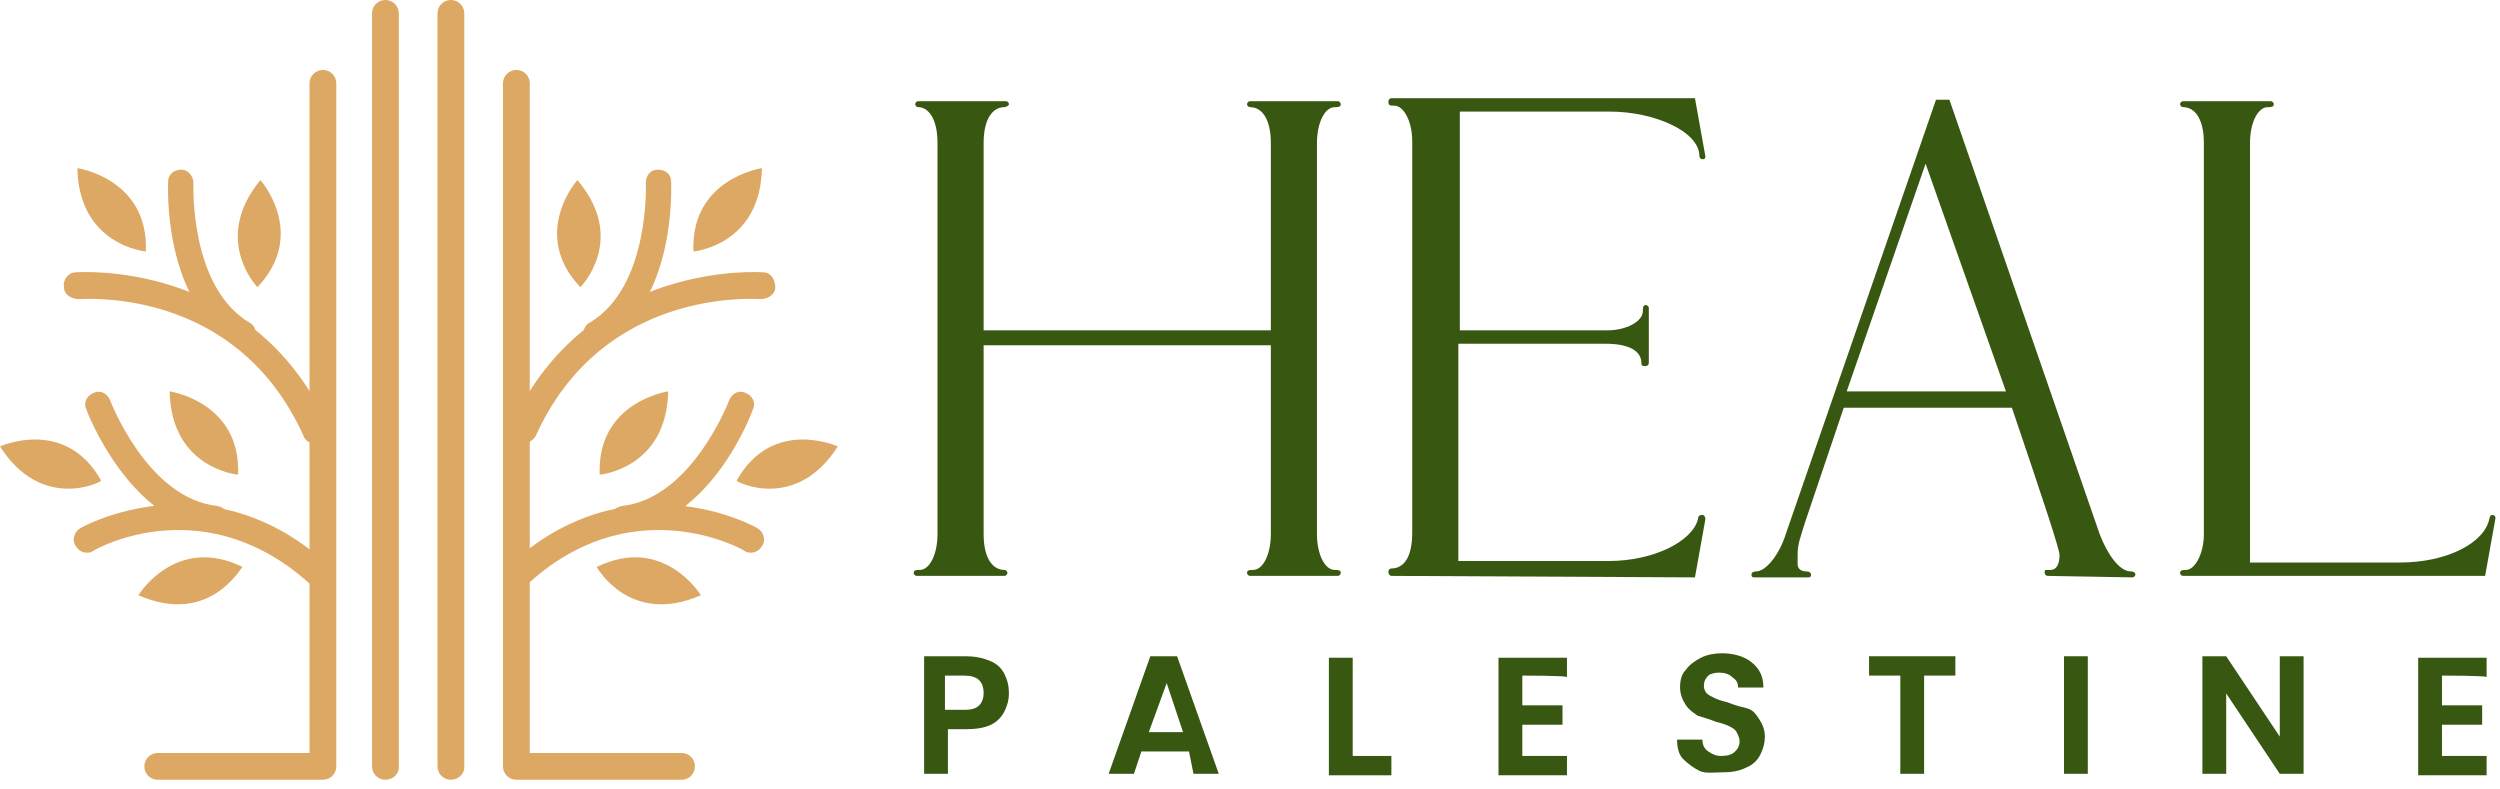
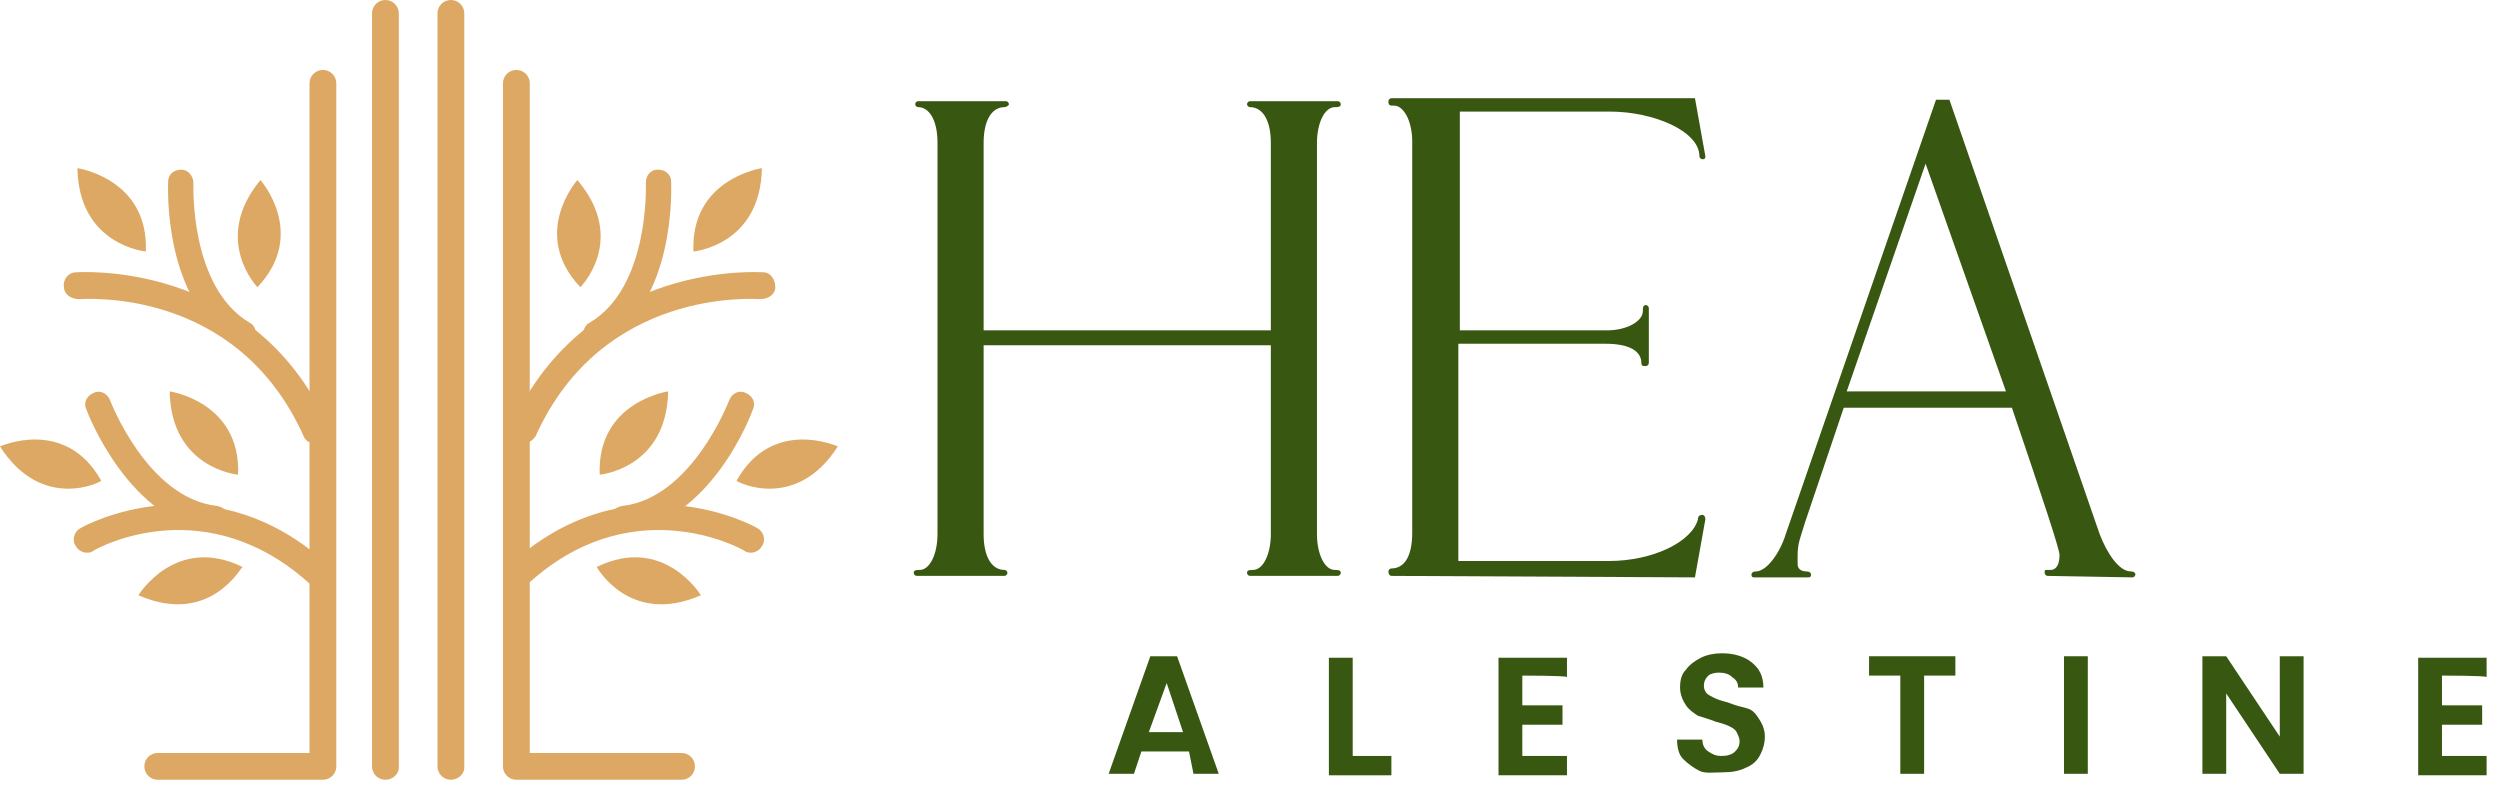
<svg xmlns="http://www.w3.org/2000/svg" fill="none" viewBox="0 0 168 53" height="53" width="168">
  <path fill="#DDA863" d="M38.799 12.1C38.799 12.1 35.599 15.7 38.999 19.3C38.999 19.3 42.199 16.1 38.799 12.1Z" />
  <path fill="#DDA863" d="M51.2 11.3C51.2 11.3 46.4 12 46.6 16.9C46.6 16.9 51.1 16.5 51.2 11.3Z" />
  <path fill="#DDA863" d="M44.9 26.3C44.9 26.3 40.1 27 40.3 31.9C40.3 31.9 44.8 31.5 44.9 26.3Z" />
  <path fill="#DDA863" d="M56.3 30C56.3 30 51.9 28 49.5 32.3C49.5 32.4 53.5 34.4 56.3 30Z" />
  <path fill="#DDA863" d="M47.1 40C47.1 40 44.6 35.9 40.1 38.1C40.1 38.1 42.3 42.1 47.1 40Z" />
  <path fill="#DDA863" d="M35.2 29.8C35.1 29.8 35 29.8 34.8 29.7C34.3 29.5 34.2 29 34.4 28.5C39.5 17.4 51.2 18.3 51.3 18.3C51.8 18.3 52.1 18.8 52.1 19.3C52.1 19.8 51.6 20.1 51.1 20.1C50.7 20.1 40.5 19.3 36 29.3C35.8 29.6 35.5 29.8 35.2 29.8Z" />
  <path fill="#DDA863" d="M40.1 23.4C39.8 23.4 39.5 23.2 39.3 22.9C39.1 22.5 39.2 21.9 39.6 21.7C43.7 19.3 43.4 12.3 43.4 12.3C43.4 11.8 43.7 11.4 44.2 11.4C44.7 11.4 45.1 11.7 45.1 12.2C45.1 12.5 45.5 20.3 40.4 23.3C40.4 23.3 40.2 23.4 40.1 23.4Z" />
  <path fill="#DDA863" d="M34.8 39.7C34.6 39.7 34.3 39.6 34.1 39.4C33.8 39 33.8 38.5 34.1 38.1C42.1 30.6 50.8 35.4 50.9 35.5C51.3 35.7 51.5 36.3 51.2 36.7C51 37.1 50.4 37.3 50 37C49.7 36.8 42.3 32.8 35.3 39.4C35.3 39.7 35.1 39.7 34.8 39.7Z" />
  <path fill="#DDA863" d="M41.9 35.8C41.4 35.8 41.1 35.5 41 35C40.9 34.5 41.3 34.1 41.8 34C46.5 33.5 49 26.9 49 26.9C49.2 26.4 49.7 26.2 50.1 26.4C50.6 26.6 50.8 27.1 50.6 27.5C50.5 27.8 47.8 35.1 41.9 35.8Z" />
  <path fill="#DDA863" d="M45.8 52.4H34.7C34.2 52.4 33.8 52 33.8 51.5V5.6C33.8 5.1 34.2 4.7 34.7 4.7C35.2 4.7 35.6 5.1 35.6 5.6V50.6H45.8C46.3 50.6 46.7 51 46.7 51.5C46.7 52 46.3 52.4 45.8 52.4Z" />
  <path fill="#DDA863" d="M17.5 12.1C17.5 12.1 20.7 15.7 17.3 19.3C17.3 19.3 14.2 16.1 17.5 12.1Z" />
  <path fill="#DDA863" d="M5.2 11.3C5.2 11.3 10 12 9.8 16.9C9.8 16.9 5.3 16.5 5.2 11.3Z" />
  <path fill="#DDA863" d="M11.4 26.3C11.4 26.3 16.2 27 16 31.9C16 31.9 11.5 31.5 11.4 26.3Z" />
  <path fill="#DDA863" d="M0 30C0 30 4.4 28 6.8 32.3C6.8 32.4 2.8 34.4 0 30Z" />
  <path fill="#DDA863" d="M9.3 40C9.3 40 11.8 35.9 16.3 38.1C16.2 38.1 14.1 42.1 9.3 40Z" />
  <path fill="#DDA863" d="M21.2 29.8C21.3 29.8 21.4 29.8 21.6 29.7C22.1 29.5 22.2 29 22 28.5C16.9 17.4 5.2 18.3 5.1 18.3C4.6 18.3 4.2 18.8 4.3 19.3C4.3 19.8 4.8 20.1 5.3 20.1C5.8 20.1 15.9 19.3 20.4 29.3C20.5 29.6 20.8 29.8 21.2 29.8Z" />
  <path fill="#DDA863" d="M16.299 23.4C16.599 23.4 16.899 23.2 17.099 22.9C17.299 22.5 17.199 21.9 16.799 21.7C12.699 19.3 12.999 12.3 12.999 12.3C12.999 11.8 12.599 11.4 12.199 11.4C11.699 11.4 11.299 11.7 11.299 12.2C11.299 12.5 10.899 20.3 15.999 23.3C15.899 23.3 16.099 23.4 16.299 23.4Z" />
  <path fill="#DDA863" d="M21.5 39.7C21.7 39.7 22 39.6 22.2 39.4C22.5 39 22.5 38.5 22.2 38.1C14.2 30.6 5.5 35.4 5.4 35.5C5 35.7 4.8 36.3 5.1 36.7C5.3 37.1 5.9 37.3 6.3 37C6.6 36.8 13.899 32.8 21 39.4C21.099 39.7 21.299 39.7 21.5 39.7Z" />
  <path fill="#DDA863" d="M14.499 35.8C14.999 35.8 15.299 35.5 15.399 35C15.499 34.5 15.099 34.1 14.599 34C9.899 33.5 7.399 26.9 7.399 26.9C7.199 26.4 6.699 26.2 6.299 26.4C5.799 26.6 5.599 27.1 5.799 27.5C5.899 27.8 8.699 35.1 14.499 35.8C14.399 35.8 14.399 35.8 14.499 35.8Z" />
  <path fill="#DDA863" d="M10.599 52.4H21.699C22.199 52.4 22.599 52 22.599 51.5V5.6C22.599 5.1 22.199 4.7 21.699 4.7C21.199 4.7 20.799 5.1 20.799 5.6V50.6H10.599C10.099 50.6 9.699 51 9.699 51.5C9.699 52 10.099 52.4 10.599 52.4Z" />
  <path fill="#DDA863" d="M25.9 52.4C25.4 52.4 25 52 25 51.5V0.9C25 0.4 25.4 0 25.9 0C26.4 0 26.8 0.4 26.8 0.9V51.6C26.8 52 26.4 52.4 25.9 52.4Z" />
  <path fill="#DDA863" d="M30.3 52.4C29.8 52.4 29.4 52 29.4 51.5V0.9C29.4 0.4 29.8 0 30.3 0C30.8 0 31.2 0.4 31.2 0.9V51.6C31.2 52 30.8 52.4 30.3 52.4Z" />
  <path fill="#385811" d="M84 38.7C83.9 38.7 83.8 38.6 83.8 38.5C83.8 38.3 84 38.3 84.2 38.3C84.9 38.3 85.4 37.2 85.4 35.9V23.2H66.1V35.9C66.1 37.5 66.7 38.3 67.5 38.3C67.6 38.3 67.7 38.4 67.7 38.5C67.7 38.6 67.6 38.7 67.5 38.7H61.6C61.5 38.7 61.4 38.6 61.4 38.5C61.4 38.3 61.6 38.3 61.8 38.3C62.5 38.3 63 37.2 63 35.9V9.6C63 8 62.4 7.2 61.7 7.2C61.6 7.2 61.5 7.1 61.5 7C61.5 6.9 61.6 6.8 61.7 6.8H67.6C67.7 6.8 67.8 6.9 67.8 7C67.8 7.1 67.6 7.2 67.5 7.2C66.7 7.2 66.1 8 66.1 9.6V22.2H85.4V9.6C85.4 8 84.8 7.2 84 7.2C83.9 7.2 83.8 7.1 83.8 7C83.8 6.9 83.9 6.8 84 6.8H89.9C90 6.8 90.1 6.9 90.1 7C90.1 7.2 89.9 7.2 89.7 7.2C89 7.2 88.5 8.3 88.5 9.6V35.9C88.5 37.2 89 38.3 89.7 38.3C89.9 38.3 90.1 38.3 90.1 38.5C90.1 38.6 90 38.7 89.9 38.7H84Z" />
  <path fill="#385811" d="M93.501 38.7C93.401 38.7 93.301 38.6 93.301 38.4C93.301 38.3 93.401 38.2 93.501 38.2C94.301 38.2 94.901 37.5 94.901 35.8V9.5C94.901 8.1 94.301 7.1 93.701 7.1C93.401 7.1 93.301 7.1 93.301 6.8C93.301 6.7 93.401 6.6 93.501 6.6H113.901L114.601 10.5C114.601 10.7 114.501 10.7 114.401 10.7C114.301 10.7 114.201 10.6 114.201 10.5C114.201 8.8 111.101 7.5 108.201 7.5H98.101V22.2H108.001C109.301 22.2 110.401 21.6 110.401 20.9C110.401 20.7 110.401 20.5 110.601 20.5C110.701 20.5 110.801 20.6 110.801 20.7V24.4C110.801 24.5 110.701 24.6 110.601 24.6C110.401 24.6 110.301 24.6 110.301 24.4C110.301 23.6 109.501 23.1 107.901 23.1H98.001V37.7H108.101C111.101 37.7 113.701 36.4 114.101 34.9C114.101 34.7 114.201 34.6 114.401 34.6C114.501 34.6 114.601 34.7 114.601 34.9L113.901 38.8L93.501 38.7Z" />
  <path fill="#385811" d="M137.6 38.7C137.5 38.7 137.4 38.6 137.4 38.5C137.4 38.3 137.4 38.3 137.6 38.3H137.8C138.2 38.3 138.4 37.9 138.4 37.3C138.4 36.9 137.3 33.6 135.2 27.4H123.9L121.3 35.1C121 36.1 120.8 36.5 120.8 37.3V37.9C120.8 38.2 121 38.4 121.4 38.4C121.6 38.4 121.7 38.5 121.7 38.6C121.7 38.8 121.6 38.8 121.5 38.8H117.9C117.7 38.8 117.7 38.7 117.7 38.6C117.7 38.5 117.8 38.4 118 38.4C118.7 38.4 119.6 37.2 120 35.9L130.1 6.7H131L141.1 35.9C141.6 37.2 142.4 38.4 143.2 38.4C143.4 38.4 143.5 38.5 143.5 38.6C143.5 38.7 143.4 38.8 143.3 38.8L137.6 38.7ZM129.4 11L124.1 26.3H134.8L129.4 11Z" />
-   <path fill="#385811" d="M146.7 38.7C146.6 38.7 146.5 38.6 146.5 38.5C146.5 38.3 146.7 38.3 146.9 38.3C147.5 38.3 148.1 37.2 148.1 35.9V9.6C148.1 8 147.5 7.2 146.7 7.2C146.6 7.2 146.5 7.1 146.5 7C146.5 6.9 146.6 6.8 146.7 6.8H152.6C152.7 6.8 152.8 6.9 152.8 7C152.8 7.2 152.6 7.2 152.4 7.2C151.7 7.2 151.2 8.3 151.2 9.6V37.8H161.3C164.4 37.8 167 36.5 167.3 34.8C167.3 34.7 167.4 34.6 167.5 34.6C167.6 34.6 167.7 34.7 167.7 34.8L167 38.7H146.7Z" />
-   <path fill="#385811" d="M67.501 47.8C67.301 48.2 67.001 48.5 66.601 48.7C66.201 48.9 65.601 49 65.001 49H63.701V52H62.101V44.1H64.901C65.501 44.1 66.001 44.2 66.501 44.4C67.001 44.6 67.301 44.9 67.501 45.3C67.701 45.7 67.801 46.1 67.801 46.6C67.801 47 67.701 47.4 67.501 47.8ZM65.801 47.4C66.001 47.2 66.101 46.9 66.101 46.6C66.101 45.8 65.701 45.4 64.801 45.4H63.501V47.7H64.801C65.301 47.7 65.601 47.6 65.801 47.4Z" />
  <path fill="#385811" d="M79.901 50.5H76.701L76.201 52H74.501L77.301 44.1H79.101L81.901 52H80.201L79.901 50.5ZM79.501 49.2L78.401 45.9L77.201 49.2H79.501Z" />
  <path fill="#385811" d="M90.901 50.8H93.501V52.1H89.301V44.2H90.901V50.8Z" />
  <path fill="#385811" d="M102.3 45.4V47.4H105V48.7H102.3V50.8H105.3V52.1H100.7V44.2H105.3V45.5C105.3 45.4 102.3 45.4 102.3 45.4Z" />
  <path fill="#385811" d="M114.2 51.8C113.8 51.6 113.4 51.3 113.1 51C112.8 50.7 112.7 50.2 112.7 49.7H114.4C114.4 50 114.5 50.3 114.8 50.5C115.1 50.7 115.3 50.8 115.7 50.8C116.1 50.8 116.4 50.7 116.6 50.5C116.8 50.3 116.9 50.1 116.9 49.8C116.9 49.6 116.8 49.4 116.7 49.2C116.6 49 116.4 48.9 116.2 48.8C116 48.7 115.7 48.6 115.3 48.5C114.8 48.3 114.4 48.2 114.1 48.1C113.8 47.9 113.5 47.7 113.3 47.4C113.1 47.1 112.9 46.7 112.9 46.2C112.9 45.7 113 45.3 113.3 45C113.5 44.7 113.9 44.4 114.3 44.2C114.7 44 115.2 43.9 115.7 43.9C116.5 43.9 117.2 44.1 117.7 44.5C118.2 44.9 118.5 45.4 118.5 46.2H116.8C116.8 45.9 116.7 45.7 116.4 45.5C116.2 45.3 115.9 45.2 115.5 45.2C115.2 45.2 114.9 45.3 114.8 45.4C114.6 45.6 114.5 45.8 114.5 46.1C114.5 46.3 114.6 46.5 114.7 46.6C114.8 46.7 115 46.8 115.2 46.9C115.4 47 115.7 47.1 116.1 47.2C116.6 47.4 117 47.5 117.4 47.6C117.8 47.7 118 48 118.2 48.3C118.4 48.6 118.6 49 118.6 49.5C118.6 49.9 118.5 50.3 118.3 50.7C118.1 51.1 117.8 51.4 117.3 51.6C116.9 51.8 116.4 51.9 115.8 51.9C115.2 51.9 114.6 52 114.2 51.8Z" />
  <path fill="#385811" d="M131.401 44.1V45.4H129.301V52H127.701V45.4H125.601V44.1H131.401Z" />
  <path fill="#385811" d="M140.3 44.1V52H138.7V44.1H140.3Z" />
  <path fill="#385811" d="M154.801 52H153.201L149.601 46.6V52H148.001V44.1H149.601L153.201 49.5V44.1H154.801V52Z" />
  <path fill="#385811" d="M164.101 45.4V47.4H166.801V48.7H164.101V50.8H167.101V52.1H162.501V44.2H167.101V45.5C167.101 45.4 164.101 45.4 164.101 45.4Z" />
</svg>